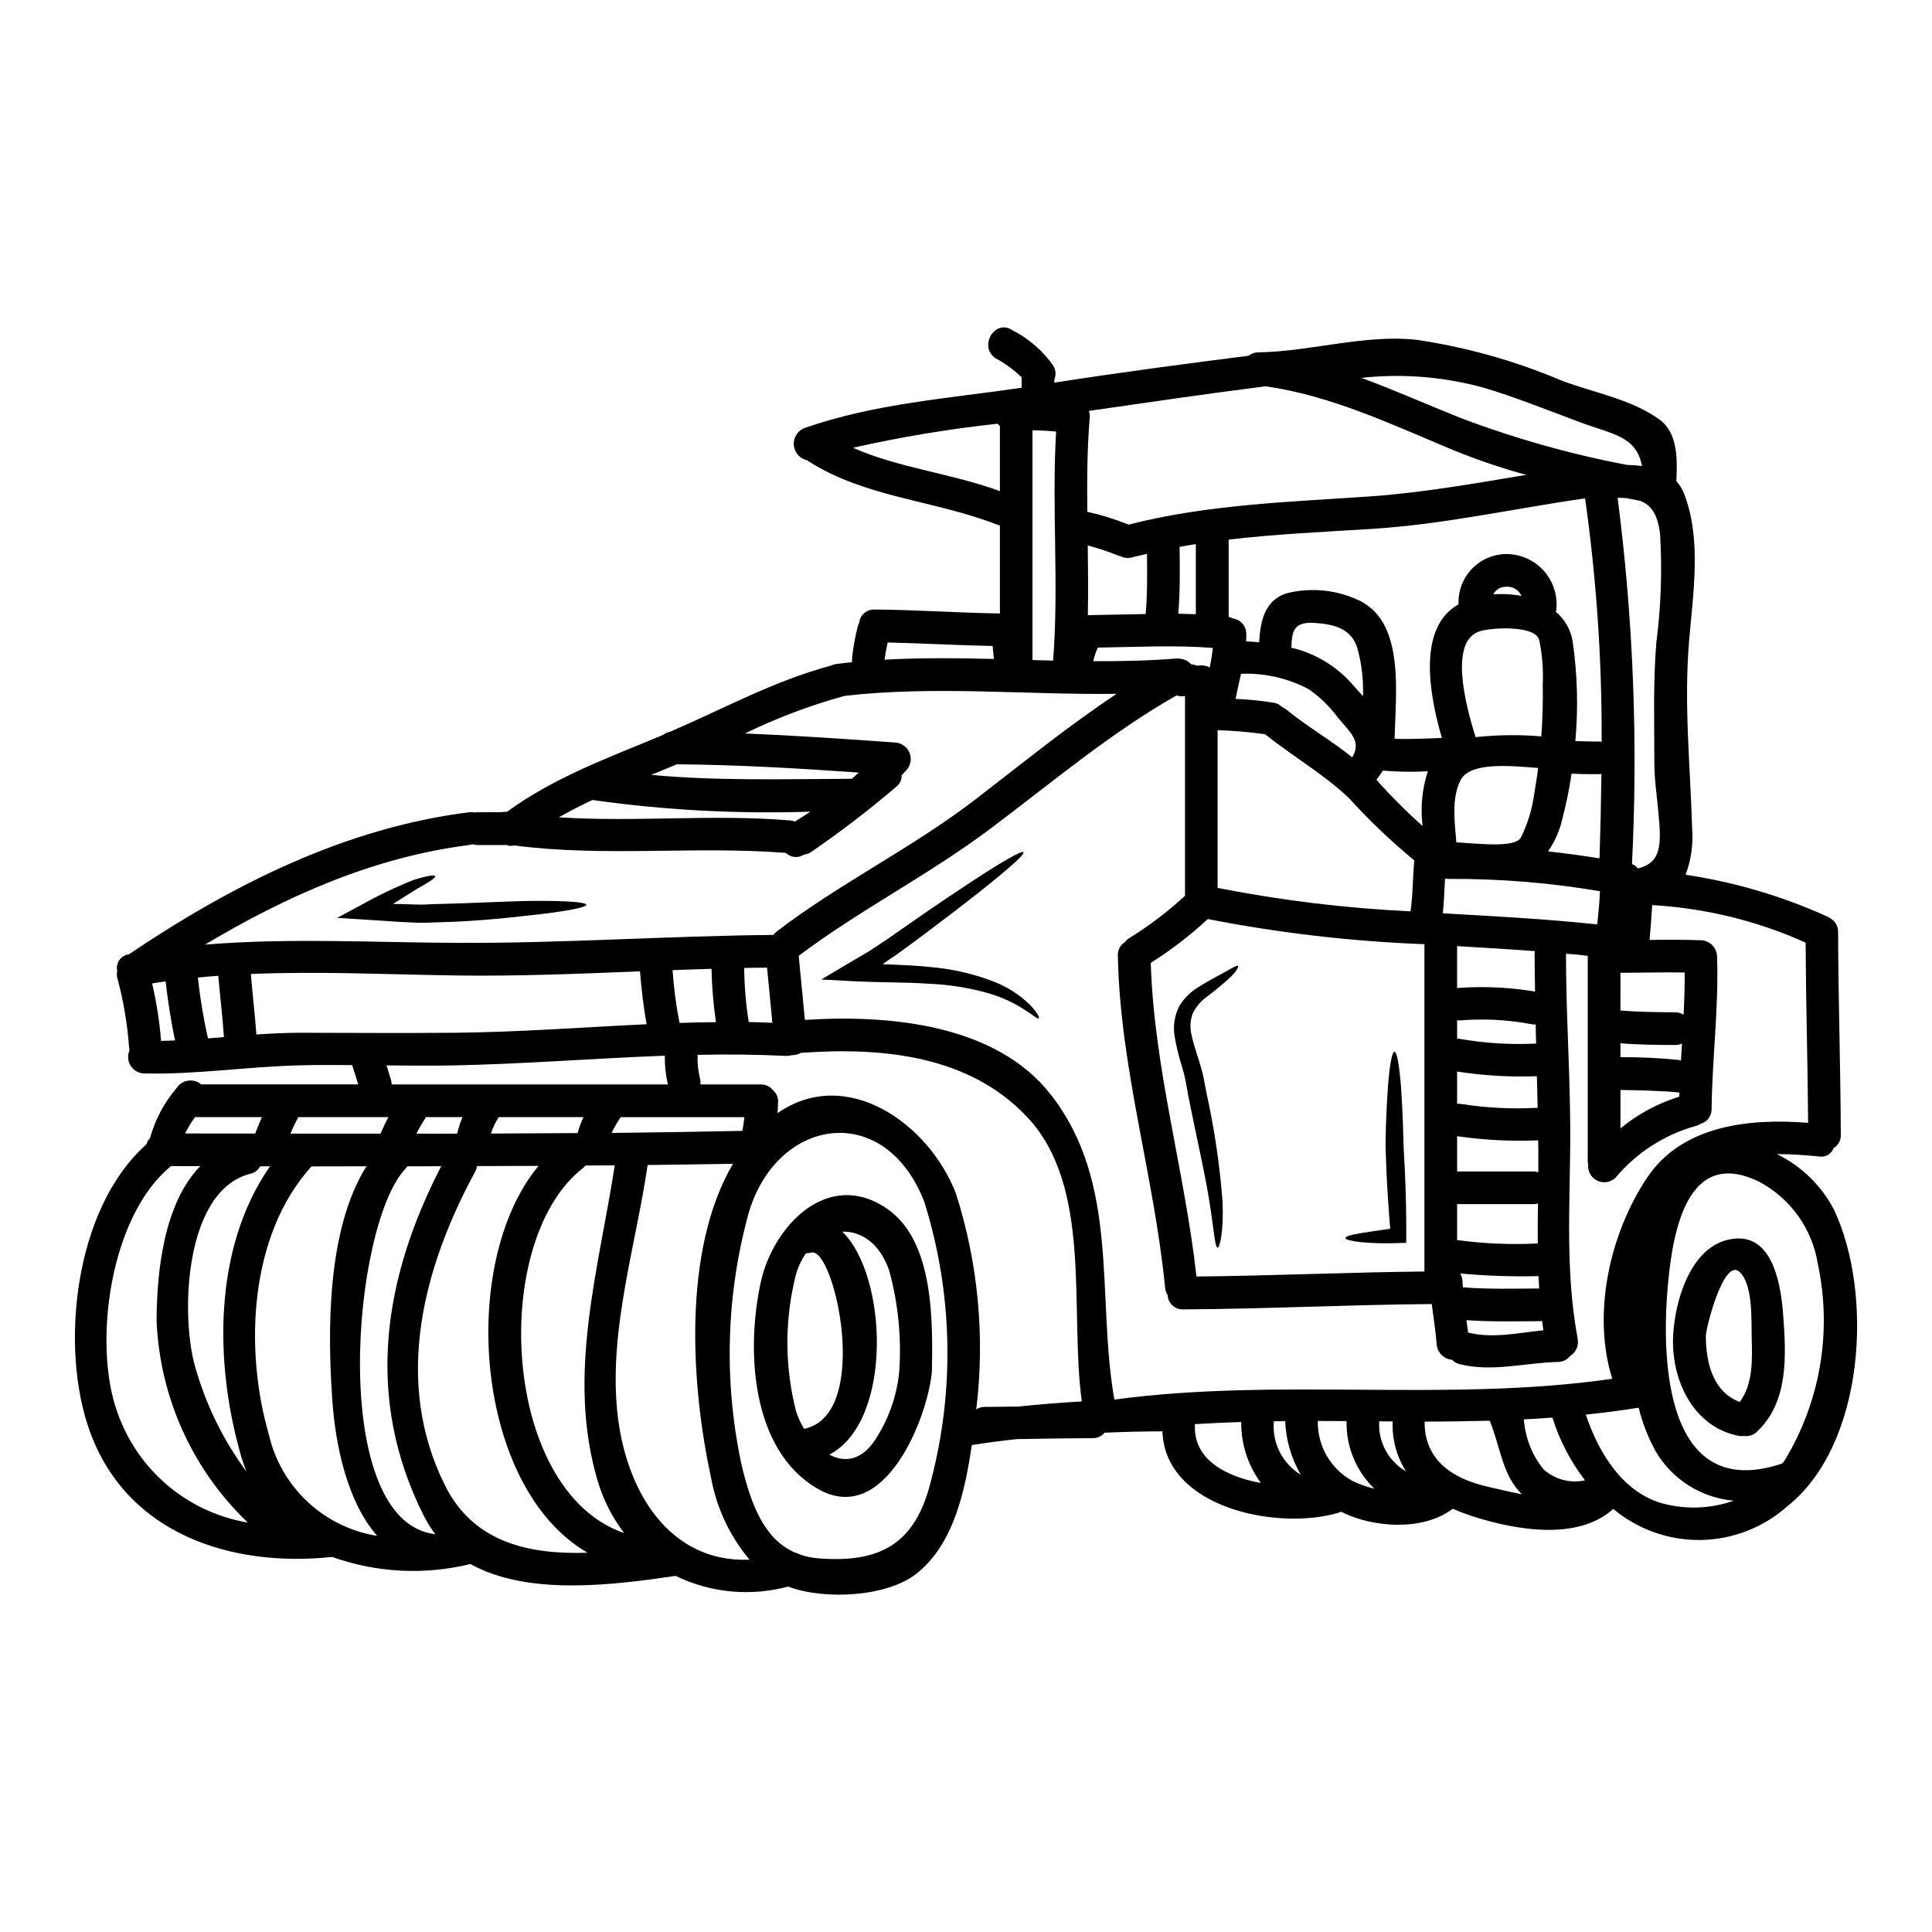
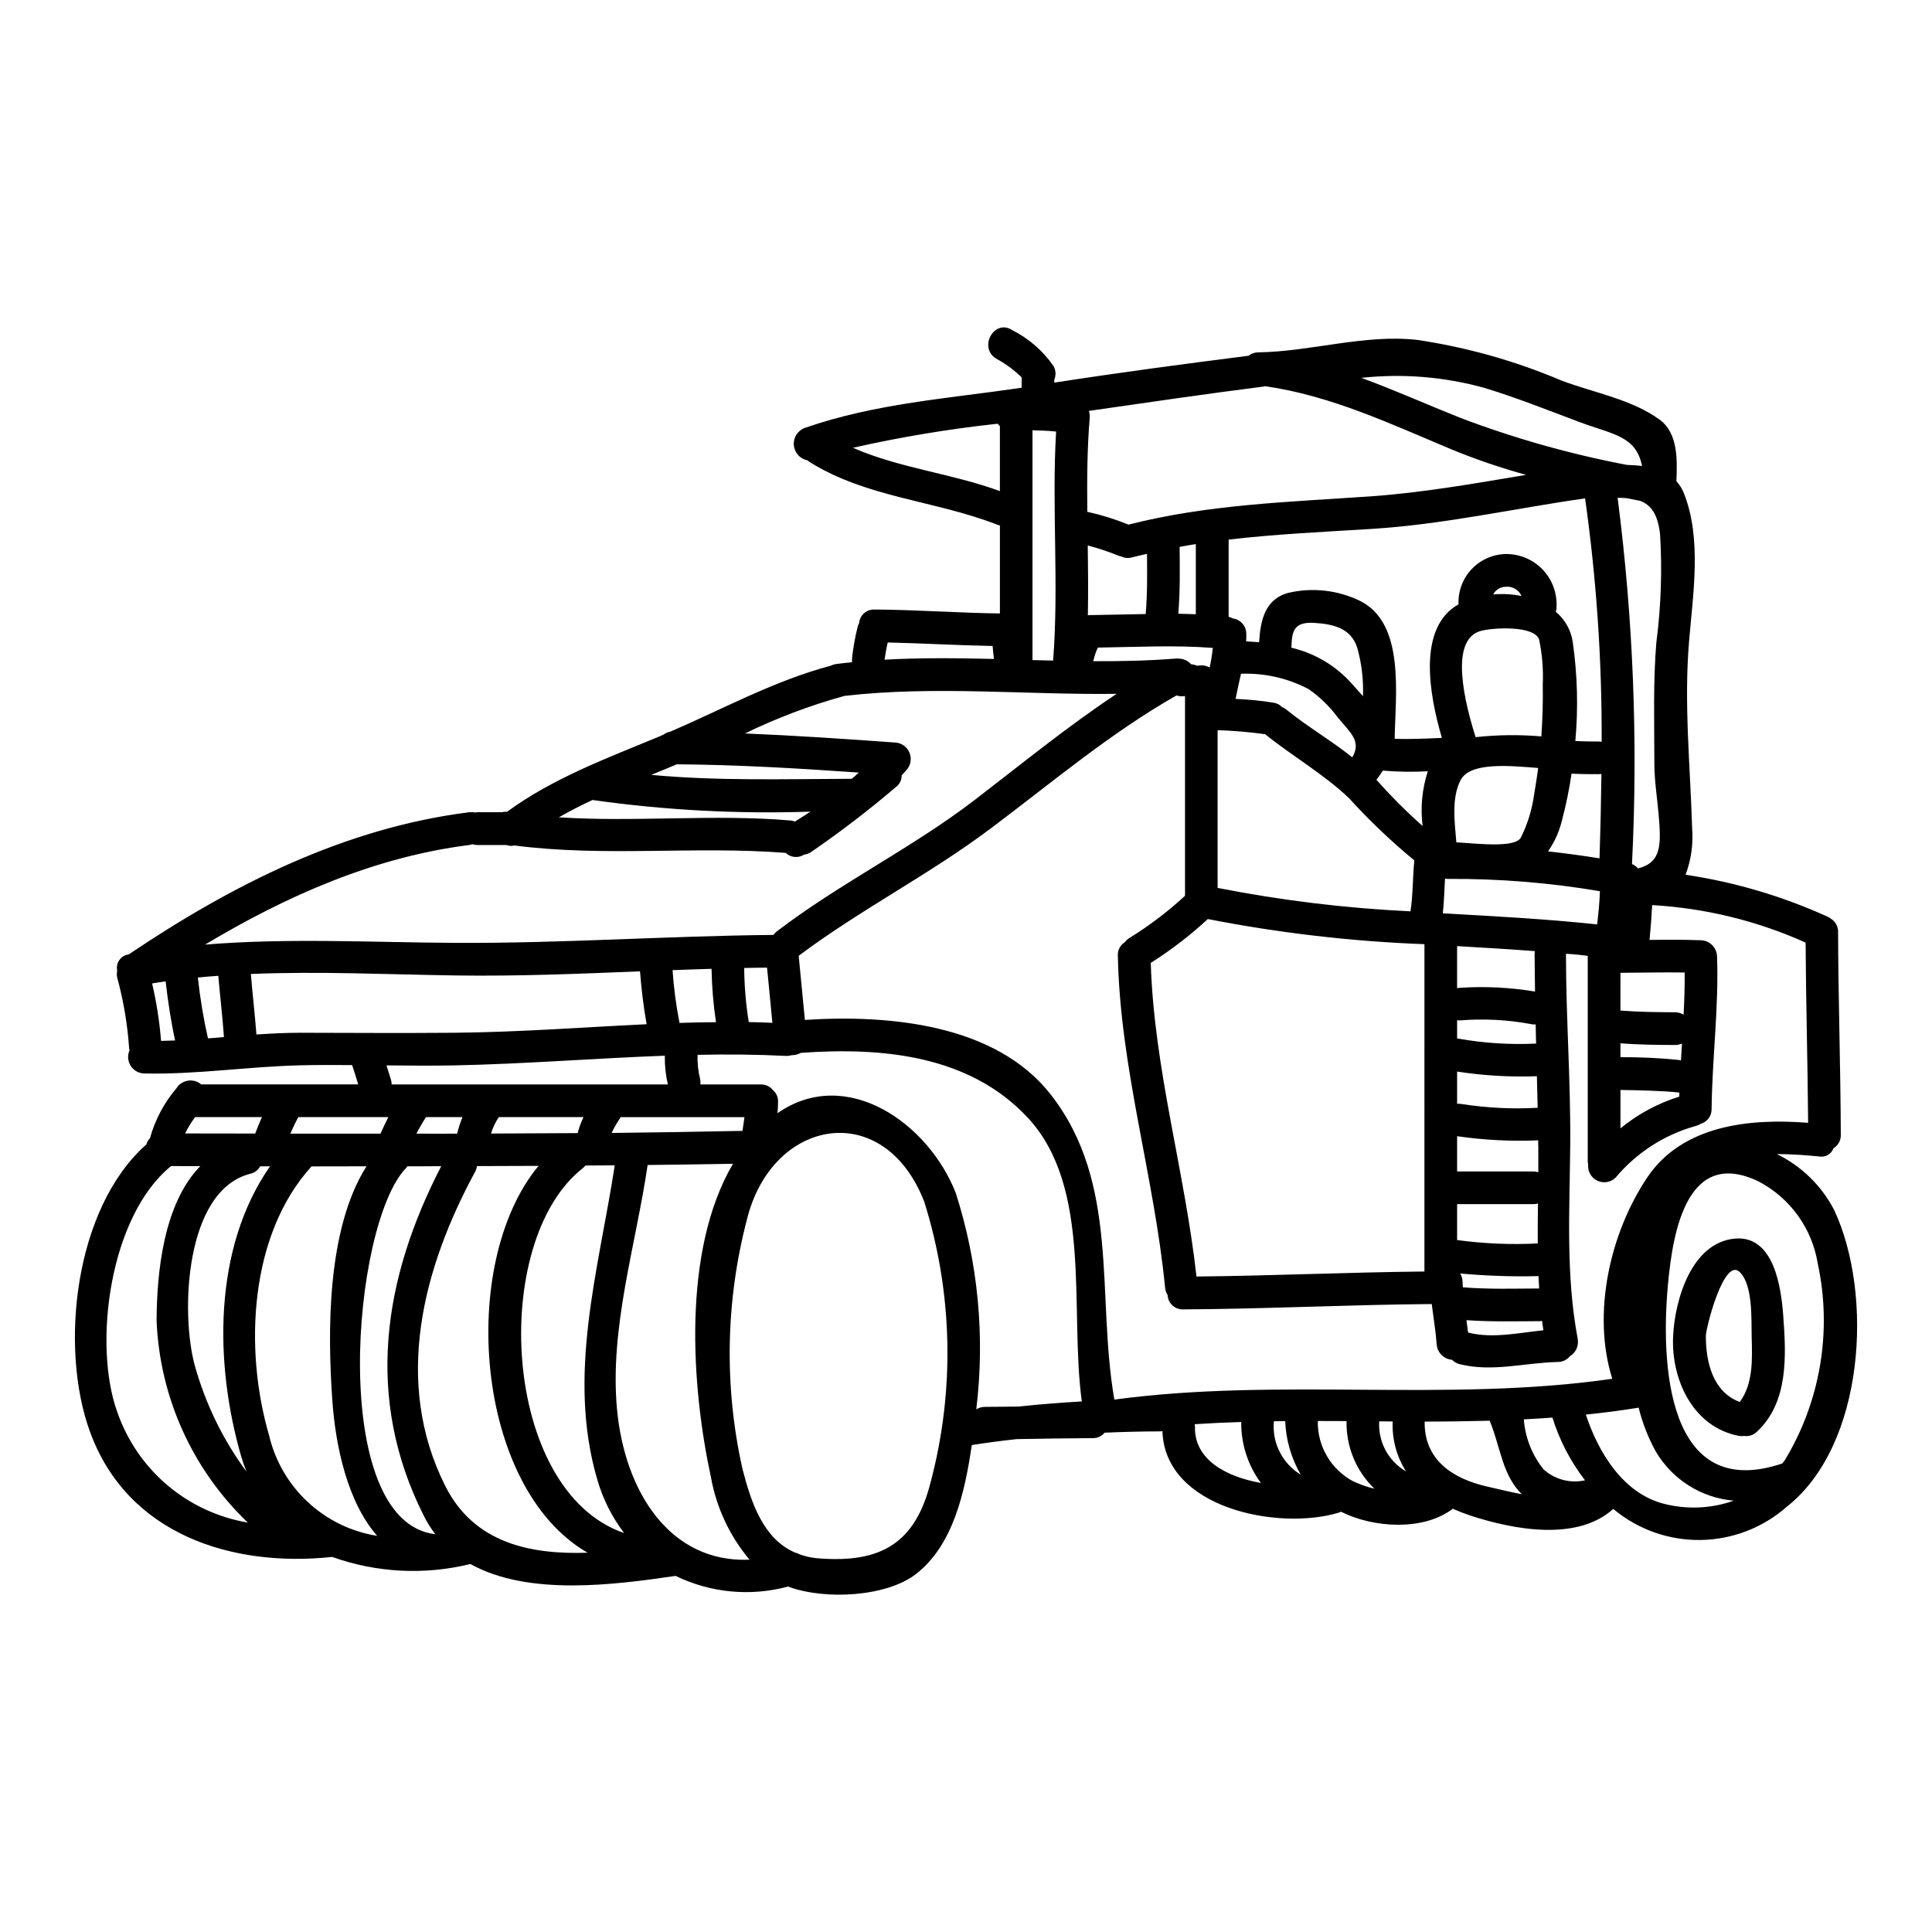
<svg xmlns="http://www.w3.org/2000/svg" fill="#000000" width="800px" height="800px" version="1.1" viewBox="144 144 512 512">
  <g>
    <path d="m631.11 390.99c0.055 17.918 0.66 35.816 0.719 53.715 0.07 1.461-0.672 2.836-1.93 3.578-0.57 1.574-2.195 2.504-3.84 2.191-3.519-0.348-7.324-0.633-11.195-0.633h0.004c6.551 3.184 11.898 8.406 15.23 14.883 10.387 22.215 8.164 62.188-12.52 78.523-6.328 5.602-14.457 8.746-22.91 8.863-8.449 0.117-16.66-2.805-23.141-8.23-9.609 8.684-26.453 5.484-37.785 1.789-1.645-0.551-3.258-1.18-4.789-1.848l-0.199 0.199c-7.762 5.711-20.828 4.902-29.367 0.605-0.262 0.113-0.492 0.199-0.75 0.289-15.922 4.723-45.922-1.152-46.586-21.648l-0.008 0.004c-0.164 0.008-0.324 0.027-0.488 0.059-4.965 0-9.895 0.145-14.832 0.348h0.004c-0.781 0.957-1.969 1.488-3.199 1.441-6.691 0.031-13.414 0.145-20.105 0.262-3.984 0.434-7.934 0.953-11.887 1.574-1.82 12.375-4.875 26.48-14.801 34.184-7.672 5.973-23.969 7.012-33.895 3.316-9.949 2.684-20.531 1.68-29.797-2.828-16.184 2.363-39 5.422-54.379-3.148h-0.004c-12.129 2.981-24.867 2.328-36.633-1.875-26.484 2.828-54.262-5.902-64.188-33.199-8.105-22.184-4.211-59.168 14.957-76.129v-0.004c0.172-0.617 0.5-1.184 0.953-1.641 1.332-4.856 3.715-9.355 6.981-13.188 1.234-2.008 3.836-2.691 5.902-1.555 0.238 0.137 0.461 0.301 0.66 0.488h41.641c-0.52-1.699-1.039-3.434-1.617-5.117-4.559-0.027-9.117-0.059-13.672 0.059-13.875 0.316-27.574 2.481-41.453 2.16l-0.004 0.004c-1.453-0.047-2.793-0.812-3.566-2.047-0.773-1.23-0.887-2.766-0.297-4.098-0.055-0.238-0.094-0.477-0.117-0.723-0.438-6.188-1.469-12.324-3.086-18.316-0.191-0.668-0.211-1.371-0.059-2.047-0.215-0.984-0.008-2.016 0.574-2.84 0.582-0.824 1.484-1.363 2.484-1.488 27.348-18.406 57.203-33.52 90.234-37.672 0.48-0.059 0.969-0.039 1.445 0.055 0.238-0.035 0.477-0.051 0.719-0.055h6.43c0.465-0.113 0.941-0.156 1.414-0.117 12.262-8.969 26.48-14.191 40.445-19.992 0.348-0.141 0.691-0.316 1.035-0.461 0.504-0.395 1.102-0.656 1.734-0.754 14.168-6.113 27.695-13.555 42.668-17.539l-0.004 0.004c0.465-0.227 0.961-0.371 1.473-0.434 1.355-0.199 2.754-0.316 4.094-0.461-0.031-0.473-0.023-0.945 0.031-1.414 0.305-2.672 0.785-5.32 1.441-7.93 0.078-0.355 0.211-0.699 0.395-1.012 0.172-2.125 2.008-3.727 4.137-3.609 11.074 0.059 22.098 0.895 33.172 1.039v-23.32c-0.27-0.055-0.531-0.129-0.789-0.234-16.387-6.402-34.637-7.125-49.73-16.645-0.172-0.145-0.348-0.289-0.52-0.395-1.973-0.395-3.441-2.059-3.582-4.066-0.141-2.008 1.078-3.863 2.977-4.527 18.637-6.492 38.082-7.785 57.406-10.629v-2.754c-2.039-1.992-4.352-3.684-6.863-5.023-4.644-3.055-0.32-10.555 4.352-7.5 4.379 2.207 8.137 5.469 10.934 9.492 0.645 1.109 0.73 2.453 0.234 3.637v0.789c17.133-2.652 34.297-4.934 51.492-7.125 0.738-0.59 1.652-0.906 2.598-0.898 13.816-0.199 28.152-4.844 41.941-3.312v-0.004c13.195 1.945 26.09 5.57 38.367 10.789 8.539 3.227 18.664 4.961 26.074 10.41 4.844 3.578 4.617 10.648 4.383 16.27l0.004 0.004c0.848 0.918 1.512 1.984 1.969 3.148 4.812 12.027 2.422 26.766 1.383 39.316-1.383 16.586 0.32 32.887 0.812 49.391h-0.004c0.352 4.219-0.242 8.465-1.73 12.43 12.973 1.934 25.613 5.664 37.555 11.078 0.367 0.156 0.707 0.359 1.012 0.605 1.191 0.758 1.895 2.086 1.852 3.492zm-14.133 140c9.473-15.637 12.602-34.312 8.738-52.184-1.508-9.25-7.262-17.262-15.551-21.648-19.012-9.262-22.828 13.125-24.117 27.027-1.934 20.367-0.691 58.07 30.262 47.656 0.203-0.301 0.461-0.531 0.668-0.852zm6.191-89.426c-0.113-15.922-0.578-31.848-0.664-47.77h-0.004c-12.832-5.766-26.613-9.133-40.66-9.934-0.172 3.086-0.395 6.172-0.691 9.23 4.5-0.059 9.027-0.086 13.559 0.086 2.371 0.047 4.281 1.961 4.328 4.332 0.488 13.5-1.301 26.914-1.445 40.387 0.039 1.82-1.16 3.438-2.914 3.938-0.41 0.27-0.871 0.469-1.352 0.578-8.277 2.312-15.66 7.082-21.176 13.672-1.285 1.262-3.223 1.586-4.848 0.812-1.625-0.777-2.594-2.484-2.422-4.277-0.086-0.336-0.125-0.688-0.113-1.039v-54.266c-1.785-0.203-2.887-0.395-5.769-0.551 0 17.32 1.301 34.098 1.125 51.168-0.172 17.07-1.18 33.926 1.969 50.797l-0.004 0.004c0.383 1.836-0.438 3.711-2.047 4.676-0.777 0.973-1.957 1.535-3.203 1.527-8.738 0.199-17.367 2.754-26.016 0.578-0.77-0.18-1.473-0.582-2.019-1.152-2.18-0.184-3.902-1.918-4.07-4.098-0.262-3.578-0.867-7.125-1.301-10.676-21.98 0.172-43.902 1.301-65.887 1.414h0.004c-2.184 0.074-4.023-1.625-4.125-3.809-0.379-0.59-0.605-1.266-0.664-1.965-2.887-29.594-11.941-58.156-12.516-87.98v-0.004c-0.086-1.43 0.625-2.789 1.844-3.543 0.336-0.469 0.77-0.859 1.27-1.152 5.242-3.238 10.16-6.977 14.684-11.16v-52.848c-0.117 0-0.145-0.027 0-0.059v-0.027c-0.762 0.129-1.539 0.078-2.277-0.145-17.586 10.012-32.938 23.02-49.074 35.137-16.359 12.32-34.676 21.578-51.031 33.852 0.547 5.656 1.094 11.336 1.645 16.992 22.098-1.441 50.539 1.039 65.164 19.789 18.434 23.617 12.027 53.277 16.848 80.828 43.82-5.902 88.215 0.789 131.95-5.512-5.422-17.32-0.633-38.512 9.203-53.254 9.309-14 27.281-15.816 42.707-14.578zm-38.051 100.99v0.004c6.066 1.523 12.449 1.223 18.344-0.867-8.605-0.738-16.316-5.613-20.684-13.066-2.008-3.652-3.527-7.551-4.523-11.598-0.023 0.004-0.043 0.012-0.059 0.027-4.644 0.754-9.289 1.359-13.934 1.82 3.356 10.125 9.902 20.941 20.836 23.684zm5.051-129.67c0.199-3.719 0.316-7.441 0.289-11.164-5.684-0.086-11.34 0.059-17.02 0.086l-0.004 9.996c4.844 0.395 9.664 0.434 14.422 0.461 0.809-0.008 1.602 0.207 2.293 0.625zm-0.691 12.148c0.086-1.5 0.172-3.004 0.262-4.473h-0.004c-0.594 0.25-1.234 0.379-1.879 0.375-4.816-0.027-9.578-0.059-14.422-0.461v3.691c5.144-0.035 10.285 0.207 15.402 0.723 0.211 0.031 0.418 0.078 0.617 0.145zm-0.465 9.605c0.031-0.375 0.031-0.719 0.031-1.094-4.211-0.492-11.566-0.633-15.605-0.691v10.184l-0.004-0.004c4.594-3.781 9.875-6.633 15.555-8.398zm-6.027-120.64c1.207-9.418 1.527-18.934 0.949-28.414-0.602-5.391-2.453-7.789-5.277-8.855-1.211-0.227-2.422-0.488-3.664-0.719-0.719-0.059-1.5-0.086-2.305-0.086l-0.004-0.004c4.152 32.18 5.43 64.668 3.809 97.07 0.625 0.23 1.168 0.629 1.574 1.156 6.297-1.574 6.199-6.297 5.453-14.625-0.395-4.383-1.098-8.824-1.098-13.242-0.008-10.758-0.355-21.547 0.543-32.281zm-7.762-46.789v0.004c1.316 0.02 2.629 0.113 3.934 0.285-1.574-8.051-7.848-8.367-16.586-11.656-8.336-3.117-16.676-6.465-25.215-9.055l0.004 0.004c-10.602-2.941-21.664-3.844-32.602-2.656 8.77 3.203 17.32 7.043 26.137 10.559 14.375 5.461 29.203 9.648 44.309 12.52zm-7.559 73.301c0.266-0.004 0.531 0.027 0.789 0.09 0.094-21.59-1.371-43.156-4.387-64.531-18.953 2.711-37.477 6.922-56.68 8.105-12.633 0.789-25.27 1.359-37.785 2.824v20.469c0.383 0.094 0.754 0.238 1.098 0.43 2.062 0.258 3.602 2.023 3.574 4.098 0.031 0.66 0 1.297-0.027 1.969 1.152 0.059 2.305 0.145 3.434 0.23 0.348-5.543 1.387-11.309 7.676-13.066 6.504-1.535 13.344-0.742 19.324 2.25 11.629 6.059 9.148 24.551 8.914 36.402 4.184 0.172 8.336-0.055 12.52-0.227-3.406-11.656-6.523-29.254 4.414-35.398-0.148-3.43 1.086-6.773 3.43-9.281s5.602-3.965 9.031-4.047c3.68-0.055 7.219 1.414 9.777 4.059 2.555 2.644 3.906 6.231 3.727 9.902 0.027 0.453-0.043 0.906-0.203 1.328 2.43 2.023 4.031 4.867 4.5 7.992 1.25 8.703 1.484 17.523 0.691 26.277 2.152 0.094 4.289 0.125 6.164 0.125zm0.746 8.598h0.004c-0.25 0.035-0.5 0.051-0.75 0.055-2.164 0-4.644 0-7.184-0.141-0.602 4.09-1.43 8.145-2.481 12.141-0.699 3.031-1.973 5.902-3.75 8.457 4.559 0.52 9.117 1.121 13.645 1.848 0.238-7.477 0.41-14.914 0.5-22.359zm-1.137 39.867c0.316-2.914 0.633-5.852 0.719-8.797h0.004c-13.219-2.242-26.605-3.332-40.016-3.258-0.348 0.016-0.695-0.012-1.035-0.086-0.172 3.059-0.262 6.144-0.578 9.203 13.645 0.773 27.316 1.492 40.906 2.938zm-14.227 144.41h0.004c2.973 2.699 7.074 3.785 10.992 2.91-3.84-4.981-6.762-10.609-8.629-16.617-2.508 0.172-5.047 0.348-7.586 0.465h0.004c0.355 4.84 2.176 9.457 5.215 13.238zm-0.574-194.23c0.316-4.613 0.461-9.23 0.375-13.816h0.004c0.172-3.949-0.148-7.902-0.953-11.773-1.094-3.863-12.289-3.285-15.574-2.336-8.426 2.422-3.984 19.527-1.27 28.121l-0.004 0.004c5.785-0.629 11.621-0.699 17.422-0.203zm0.547 157.39c-0.113-0.836-0.262-1.641-0.348-2.481h0.004c-0.18 0.035-0.363 0.055-0.547 0.059-6.492 0.027-13.012 0.199-19.504-0.262l0.434 3.285h0.031c6.488 1.641 13.293 0.066 19.93-0.605zm-1.125-11.074-0.172-3.285v-0.004c-6.918 0.172-13.844-0.062-20.738-0.695 0.375 0.66 0.582 1.402 0.605 2.164 0 0.52 0.055 1.012 0.086 1.5 6.75 0.547 13.469 0.34 20.219 0.312zm-0.227-30.809v-6.731c-0.031-0.578-0.031-1.152-0.031-1.73-7.18 0.301-14.375-0.066-21.488-1.094v9.344h20.191c0.449 0.004 0.895 0.074 1.324 0.203zm-0.145 18.867c-0.027-3.519 0-7.039 0.059-10.586v-0.008c-0.402 0.121-0.824 0.18-1.242 0.176h-20.191v9.52h0.059c7.062 0.961 14.203 1.258 21.324 0.891zm-0.027-35.945c-0.059-2.797-0.145-5.598-0.203-8.367l-0.004-0.004c-7.07 0.254-14.148-0.16-21.141-1.238v8.543-0.004c0.383-0.023 0.77-0.004 1.152 0.055 6.676 1.043 13.445 1.383 20.191 1.008zm-0.926-83.082c0.395-2.305 0.75-4.644 1.066-6.981-7.441-0.578-18.027-1.672-20.566 3.227-2.453 4.789-1.574 10.934-1.125 16.473 5.598 0.32 15.574 1.574 17.105-1.266 1.789-3.602 2.977-7.473 3.516-11.457zm0.52 66.062c-0.059-1.672-0.086-3.379-0.113-5.078-0.477 0.031-0.949-0.008-1.414-0.121-6.164-1.137-12.449-1.457-18.695-0.945-0.242 0.008-0.484-0.012-0.719-0.062v4.879c0.145-0.004 0.289 0.004 0.43 0.027 6.766 1.195 13.645 1.629 20.508 1.293zm-0.289-13.777c-0.059-3.312-0.086-6.633-0.117-10.008v-0.004c0.016-0.238 0.043-0.48 0.086-0.719-6.863-0.52-13.777-0.922-20.625-1.328v11.137l0.719-0.086h0.004c6.66-0.438 13.348-0.105 19.934 0.988zm-3.578-104.83h0.004c-0.727-1.672-2.461-2.672-4.273-2.453-1.367 0.027-2.609 0.801-3.231 2.019 2.508-0.211 5.031-0.07 7.5 0.414zm0.113 238.05c-5.219-5.051-5.652-12.434-8.539-19.473v-0.031c-5.769 0.145-11.453 0.23-17.25 0.23-0.145 10.066 7.297 15.117 16.586 17.223 2.684 0.586 5.883 1.422 9.203 2.031zm1.152-270.15h0.004c-6.777-1.859-13.434-4.133-19.934-6.809-16.137-6.75-31.82-14.191-49.27-16.703l-0.348 0.086c-15.492 1.969-30.926 4.242-46.387 6.465l0.004-0.004c0.211 0.582 0.293 1.203 0.23 1.816-0.691 8.309-0.723 16.613-0.637 24.922v0.004c3.684 0.809 7.293 1.93 10.789 3.344 0.059 0.031 0.086 0.059 0.117 0.059 21.086-5.394 42.664-6.004 64.297-7.504 13.902-0.996 27.492-3.418 41.133-5.695zm-27 211.13 0.004-86.77c-19.281-0.73-38.473-2.957-57.406-6.66-4.68 4.324-9.738 8.215-15.121 11.625 0.867 28.125 9.027 55.215 12.113 83.109 20.141-0.199 40.277-1.125 60.41-1.328zm-0.488-118.08h0.004c-0.609-4.883-0.137-9.836 1.387-14.512-3.973 0.215-7.953 0.16-11.918-0.176-0.523 0.84-1.094 1.648-1.703 2.426 3.828 4.324 7.91 8.414 12.23 12.25zm-3.203 22.617c0.664-4.473 0.578-9 1.012-13.5l0.004-0.004c-6.168-5.086-11.965-10.609-17.34-16.531-6.777-6.43-14.957-11.074-22.211-16.926l-0.035 0.004c-4.16-0.57-8.352-0.93-12.547-1.066v41.801c16.863 3.32 33.949 5.394 51.117 6.211zm-1.18 148.42c-2.512-3.945-3.75-8.566-3.539-13.242-1.18 0-2.363-0.031-3.574-0.031-0.332 5.41 2.422 10.543 7.109 13.262zm-11.414-205.46c0.164-4.309-0.344-8.621-1.504-12.777-1.641-5.223-6.297-6.316-11.414-6.637-5.512-0.32-5.902 2.25-6.059 6.578h0.004c6.176 1.445 11.754 4.758 15.977 9.492 0.961 1.094 1.973 2.188 2.984 3.34zm3.031 210.04c-4.852-4.68-7.531-11.176-7.383-17.914-2.539-0.031-5.078-0.031-7.617-0.031-0.07 3.258 0.766 6.477 2.41 9.289 1.645 2.816 4.035 5.121 6.906 6.664 1.824 0.855 3.727 1.523 5.684 1.992zm-5.871-193.82c2.484-4.238-0.375-6.402-3.777-10.496l-0.004-0.004c-2.164-2.938-4.793-5.5-7.789-7.586-5.512-2.898-11.688-4.301-17.91-4.066-0.492 2.219-1.012 4.414-1.441 6.664 3.383 0.133 6.754 0.469 10.094 1.008 0.852 0.125 1.633 0.531 2.223 1.152 0.406 0.164 0.785 0.387 1.125 0.664 5.566 4.531 11.883 8.164 17.48 12.664zm-13.641 190.11h-0.004c-2.512-4.324-3.93-9.199-4.125-14.195-1.012 0-1.992 0.027-3.004 0.027h0.004c-0.262 2.793 0.266 5.602 1.527 8.105 1.262 2.504 3.199 4.606 5.598 6.059zm-10.559 2.191h-0.004c-3.453-4.676-5.289-10.352-5.219-16.16-4.098 0.117-8.223 0.32-12.32 0.578 0.035 0.199 0.055 0.402 0.059 0.605-0.258 8.77 8.223 13.328 17.48 14.973zm-13.59-216.11c0.379-1.711 0.656-3.445 0.836-5.191-10.129-0.789-20.309-0.23-30.465-0.086-0.543 1.152-0.949 2.359-1.211 3.606 7.269 0.027 14.512-0.113 21.754-0.691 0.383-0.051 0.773-0.039 1.152 0.027 1.145 0.062 2.215 0.582 2.973 1.445 0.59 0.082 1.168 0.227 1.727 0.434 1.098-0.246 2.246-0.082 3.234 0.457zm-3.664-14.133v-18.578c-1.441 0.227-2.856 0.488-4.297 0.746 0.059 5.902 0.145 11.828-0.348 17.711 1.559 0.047 3.09 0.086 4.644 0.133zm-13.289-0.035c0.461-5.309 0.395-10.629 0.348-15.953-1.301 0.32-2.625 0.578-3.938 0.926-0.977 0.301-2.035 0.207-2.945-0.262-0.145-0.016-0.289-0.047-0.434-0.086-2.734-1.105-5.535-2.043-8.383-2.809 0.086 6.172 0.141 12.348 0.027 18.5 0.145 0 0.32-0.031 0.492-0.031 4.93-0.066 9.887-0.211 14.832-0.285zm-7.676 21.145c-24.059 0.32-48.145-2.219-72.148 0.547-0.066 0.012-0.137 0.031-0.199 0.059-9.004 2.492-17.762 5.805-26.164 9.895 13.242 0.547 26.449 1.441 39.664 2.394 1.727 0.047 3.266 1.105 3.926 2.699 0.664 1.598 0.32 3.434-0.867 4.688-0.375 0.461-0.789 0.863-1.211 1.297 0.047 1.18-0.477 2.309-1.414 3.031-7.199 6.156-14.719 11.922-22.531 17.277-0.562 0.398-1.219 0.645-1.902 0.719-1.535 1-3.555 0.809-4.875-0.457-24.008-1.875-48.02 1.152-71.945-1.969-0.676 0.191-1.398 0.152-2.047-0.117h-7.711c-0.449-0.004-0.895-0.074-1.328-0.203-0.27 0.098-0.551 0.164-0.836 0.203-25.125 3.172-48.414 13.473-70.012 26.395 22.098-1.816 44.281-0.574 66.52-0.461 28.039 0.145 56.055-1.848 84.09-2.106 0.258-0.328 0.547-0.629 0.863-0.895 16.73-12.809 35.77-22.043 52.504-34.879 12.434-9.551 24.582-19.473 37.617-28.129zm-9.25 187.52c-3.316-24.203 2.941-56.656-14.34-75.207-15.461-16.613-38.684-18.719-60.145-17.16-0.719 0.406-1.535 0.617-2.363 0.605-0.465 0.145-0.953 0.215-1.438 0.203-7.848-0.395-15.691-0.461-23.543-0.289-0.078 2.137 0.145 4.273 0.664 6.344 0.098 0.496 0.129 1 0.086 1.5h15.902c1.34-0.051 2.621 0.551 3.434 1.617 0.855 0.777 1.316 1.902 1.242 3.055 0 0.984-0.059 1.969-0.145 2.945 18.258-12.723 40.043 2.684 47.25 21.172 5.926 18.492 7.773 38.047 5.426 57.32 0.68-0.434 1.473-0.66 2.277-0.66 3 0 5.973-0.059 8.941-0.086 5.566-0.609 11.164-1.023 16.75-1.359zm-7.606-196.33c1.574-20.223-0.395-40.473 0.789-60.691-1.848-0.203-4.152-0.293-6.258-0.348v60.906c1.836 0.047 3.652 0.105 5.469 0.133zm-14.105-44.914v-17.223c-0.215-0.191-0.406-0.406-0.574-0.637-12.902 1.391-25.711 3.519-38.367 6.379 12.348 5.418 26.219 6.805 38.941 11.48zm-1.574 44.477c-0.145-1.125-0.262-2.277-0.348-3.434-9.289-0.172-18.547-0.719-27.809-0.926-0.348 1.5-0.605 3.031-0.84 4.559 9.66-0.543 19.32-0.426 28.984-0.195zm-16.742 218.03c6.43-24.398 5.832-50.121-1.73-74.195-10.734-27.551-40.445-22.211-47.023 4.848-5.629 21.574-6.023 44.184-1.152 65.945 2.34 9.145 5.57 18.578 13.961 22.211 0.418 0.078 0.82 0.238 1.18 0.461 1.652 0.586 3.371 0.941 5.117 1.066 16.539 1.27 25.594-4.066 29.648-20.336zm-20.914-186.27c0.605-0.547 1.238-1.066 1.848-1.645-16.07-1.121-32.137-2.074-48.262-2.191-0.746 0.32-1.473 0.637-2.246 0.953-1.5 0.605-3.004 1.238-4.504 1.848 17.57 1.645 35.281 1.098 52.965 1.039zm-15.086 11.336c1.383-0.863 2.754-1.727 4.094-2.621v-0.004c-19.305 0.645-38.625-0.387-57.75-3.09-3.031 1.41-6.004 2.941-8.914 4.59 20.395 1.328 40.934-0.898 61.359 0.836 0.414 0.035 0.824 0.129 1.211 0.289zm-5.977 53.34c-0.461-4.875-0.922-9.75-1.414-14.625-2.019 0.027-4.039 0.027-6.059 0.086h0.004c0.043 4.801 0.449 9.594 1.211 14.336 2.106 0.027 4.184 0.105 6.258 0.203zm-41.16 102.52c2.047 21.695 13.992 40.648 35.105 39.754-5.238-6.25-8.758-13.758-10.211-21.781-5.164-23.855-7.789-59.914 5.824-83.137-6.891 0.113-14.535 0.23-22.617 0.32-3.113 21.285-10.148 43.207-8.102 64.844zm33.23-73.887c0.199-1.211 0.375-2.422 0.52-3.633h-32.77c-0.926 1.324-1.734 2.723-2.422 4.184 11.562-0.129 23.121-0.312 34.672-0.551zm-7.012-28.809c-0.695-4.68-1.09-9.402-1.18-14.133-3.438 0.086-6.894 0.227-10.328 0.348 0.312 4.695 0.93 9.371 1.848 13.988 3.231-0.125 6.43-0.176 9.66-0.203zm-85.961 16.5h73.211c-0.59-2.492-0.859-5.051-0.812-7.613-18.605 0.691-37.238 2.191-55.789 2.57-6 0.113-12 0.055-17.973 0 0.395 1.297 0.84 2.594 1.211 3.894l0.004-0.004c0.105 0.375 0.156 0.766 0.148 1.152zm67.582-15.953c-0.836-4.613-1.383-9.316-1.758-14.02-16.266 0.664-32.508 1.328-48.75 1.098-18.086-0.262-36.289-1.152-54.375-0.395 0.434 5.336 1.066 10.676 1.473 16.039 3.894-0.262 7.789-0.461 11.684-0.461 13.586 0.027 27.16 0.113 40.762 0 16.988-0.152 33.98-1.453 50.965-2.262zm-8.449 37.391c-2.566 0-5.117 0.027-7.758 0.055l-0.004 0.004c-0.215 0.246-0.445 0.477-0.691 0.691-24.754 19.285-21.648 85.535 10.93 96.695-3.203-4.219-5.606-8.988-7.082-14.078-8.172-27.812 0.336-55.645 4.606-83.367zm-44.883 85.039c7.59 15.055 22.434 18.145 37.676 17.625-29.914-17.25-34.387-76.754-12.988-102.52-5.453 0.031-10.906 0.059-16.332 0.059-0.059 0.516-0.215 1.016-0.461 1.473-13.809 25.441-21.828 55.719-7.894 83.367zm36.605-97.82h-22.438c-0.91 1.336-1.609 2.805-2.078 4.356 7.644-0.027 15.297-0.066 22.961-0.113v-0.004c0.383-1.457 0.902-2.879 1.555-4.238zm-32.078 0h-9.66c-0.922 1.418-1.773 2.883-2.543 4.387 3.606 0 7.18 0.027 10.789 0 0.363-1.496 0.836-2.961 1.41-4.387zm-5.625 13.008c-3.031 0.031-6.031 0.031-8.973 0.031h-0.004c-0.113 0.172-0.238 0.336-0.375 0.488-14.395 14.887-20.684 93.75 7.789 97.016-1.168-1.523-2.195-3.156-3.055-4.875-15.777-31.301-10.758-62.945 4.617-92.66zm-14.02-13.008h-23.855c-0.777 1.426-1.48 2.887-2.106 4.387h23.883c0.668-1.473 1.328-2.945 2.078-4.387zm-5.797 13.039c-5.078 0.027-9.953 0.027-14.562 0.027-16.5 18.145-17.887 48.465-11.277 71.168 1.578 6.805 5.148 12.984 10.258 17.746 5.106 4.766 11.52 7.894 18.418 8.996-7.902-9-11.047-23.859-11.887-35.945-1.25-17.711-1.566-45.176 9.051-61.992zm-25.559 0h-2.598c-0.539 1.004-1.484 1.723-2.594 1.969-17.539 4.414-18.5 37.27-14.742 50.828v0.004c2.812 10.129 7.457 19.66 13.703 28.121-0.52-1.266-0.973-2.555-1.359-3.863-7.18-24.672-7.539-55.352 7.59-77.059zm-2.141-13.039h-17.711c-1.012 1.359-1.902 2.809-2.656 4.332 6.176 0 12.379 0.027 18.578 0.027 0.555-1.473 1.156-2.918 1.789-4.359zm-14.312-20.859 4.242-0.348c-0.375-5.422-1.039-10.848-1.5-16.238-1.82 0.113-3.606 0.289-5.422 0.461h0.004c0.594 5.422 1.488 10.805 2.684 16.129zm-2.047 33.852c-3.344 0-5.973 0-7.703-0.027-16.32 13.199-20.805 47.297-14.242 65.297 2.621 7.512 7.207 14.188 13.285 19.324 6.082 5.133 13.426 8.543 21.273 9.867-14.691-14.035-23.359-33.227-24.176-53.527 0.062-12.902 1.879-30.984 11.57-40.918zm-10.375-33.188c1.238-0.027 2.481-0.082 3.719-0.113-1.125-5.191-1.906-10.414-2.512-15.66-1.207 0.168-2.394 0.344-3.574 0.547 1.164 5.008 1.953 10.098 2.367 15.227z" />
    <path d="m616.57 492.57c0.789 10.676 1.441 22.961-6.922 30.809l-0.004-0.004c-0.898 0.926-2.188 1.355-3.461 1.16-0.488 0.074-0.984 0.062-1.469-0.031-12.086-2.363-17.887-14.957-17.32-26.449 0.434-9.445 4.848-24.895 16.5-25.82 10.219-0.809 12.129 12.953 12.676 20.336zm-11.508 22.961c3.574-4.816 3.312-11.336 3.148-17.277-0.113-4.445 0.395-13.961-3.285-17.25-4.125-3.633-8.883 15-8.855 17.051-0.012 7.148 1.98 14.91 8.992 17.477z" />
-     <path d="m516.3 454.05c0.289 6.316 0.395 12.23 0.375 17.164l-0.027 2.16-1.699 0.031-0.004 0.004c-3.481 0.164-6.969 0.086-10.441-0.234-2.453-0.289-3.898-0.633-3.938-1.066-0.039-0.434 1.355-0.867 3.805-1.27 2.106-0.316 4.875-0.789 8.051-1.211-0.395-4.559-0.746-9.805-1.008-15.434-0.059-2.191-0.145-4.328-0.23-6.371 0-2.078 0.086-4.039 0.113-5.902 0.145-3.75 0.32-7.125 0.52-9.98 0.461-5.68 1.066-9.203 1.73-9.203s1.266 3.523 1.73 9.176c0.199 2.859 0.375 6.231 0.52 9.98 0.055 1.875 0.113 3.863 0.172 5.883 0.062 2.016 0.219 4.109 0.332 6.273z" />
-     <path d="m472.11 400.02c0.199 0.203-0.395 1.27-1.906 2.828h0.004c-2.172 1.992-4.445 3.867-6.809 5.625-1.371 1.086-2.492 2.453-3.289 4.012-0.668 1.777-0.805 3.711-0.395 5.566 0.434 2.164 1.238 4.531 2.047 7.125 0.395 1.27 0.867 2.828 1.125 4.098 0.289 1.387 0.547 2.797 0.809 4.211v-0.004c2.117 9.543 3.551 19.219 4.297 28.965 0.32 7.703-0.719 12.176-1.301 12.203-0.746 0-0.98-4.762-2.133-11.859-1.098-7.266-3.434-17.16-5.656-28.383-0.227-1.387-0.488-2.754-0.719-4.07-0.316-1.441-0.605-2.508-0.98-3.777v-0.004c-0.812-2.559-1.449-5.172-1.902-7.816-0.477-2.754-0.055-5.586 1.211-8.078 1.199-2.004 2.859-3.695 4.844-4.93 3.316-2.106 5.902-3.348 7.703-4.383 1.801-1.039 2.793-1.59 3.051-1.328z" />
-     <path d="m416.95 410.3c1.875 1.969 2.598 3.344 2.363 3.543-0.578 0.605-4.5-4.012-13.301-6.606-5.188-1.469-10.531-2.32-15.922-2.539-6.176-0.434-13.039-0.293-20.469-0.691l-7.957-0.434 7.039-4.184 1.211-0.719c1.527-0.926 3.059-1.758 4.559-2.684 1.5-1.008 3-1.969 4.473-2.973 2.856-1.988 5.594-3.894 8.219-5.711 5.309-3.691 10.129-6.922 14.227-9.605 8.164-5.363 13.441-8.395 13.848-7.848s-4.156 4.559-11.809 10.629c-3.836 3.031-8.449 6.578-13.613 10.441-2.625 1.969-5.195 3.898-8.266 6.09-1.211 0.789-2.426 1.645-3.664 2.512 4.328 0.168 8.57 0.316 12.52 0.746l-0.004-0.004c5.719 0.465 11.34 1.738 16.699 3.777 3.684 1.383 7.035 3.512 9.848 6.258z" />
-     <path d="m379.28 464.47c12.262 8.598 11.914 29.828 11.688 43.008-1.156 12.348-12.551 41.367-30.309 31.039-17.598-10.211-18.984-36.637-15.059-54.664 3.234-14.973 17.93-30.434 33.68-19.383zm3.031 43.008-0.004 0.004c0.625-9-0.27-18.043-2.652-26.742-2.453-7.242-7.477-10.527-12.434-10.328 12 11.566 13.527 50.223-3.434 59.078 4.125 2.219 8.855 1.617 12.594-4.644h0.004c3.293-5.25 5.32-11.195 5.922-17.363zm-25.211 15.176c18.105-3.691 7.961-48.605 1.848-46.703h-0.004c-0.441 0.121-0.895 0.18-1.352 0.172-1.488 2.164-2.519 4.609-3.031 7.184-2.66 11.457-2.512 23.387 0.426 34.773 0.531 1.598 1.242 3.133 2.113 4.574z" />
-     <path d="m287.69 382.74c7.211 0.031 11.656 0.395 11.684 1.039s-4.414 1.531-11.453 2.398c-7.125 0.809-16.961 2.019-28.008 2.246-1.73 0.059-3.434 0.172-5.117 0.113-1.684-0.059-3.312-0.168-4.934-0.227-3.199-0.23-6.258-0.395-9.117-0.605l-7.41-0.461 6.578-3.519c4.406-2.473 8.973-4.652 13.668-6.523 3.488-1.094 5.598-1.414 5.738-1.008 0.199 0.461-1.645 1.574-4.785 3.344-1.73 1.094-3.938 2.453-6.375 4.012 0.633 0.027 1.211 0.027 1.848 0.027 1.574 0.059 3.148 0.086 4.785 0.145 1.637 0.059 3.289-0.117 4.992-0.145 10.828-0.23 20.723-0.898 27.906-0.836z" />
  </g>
</svg>